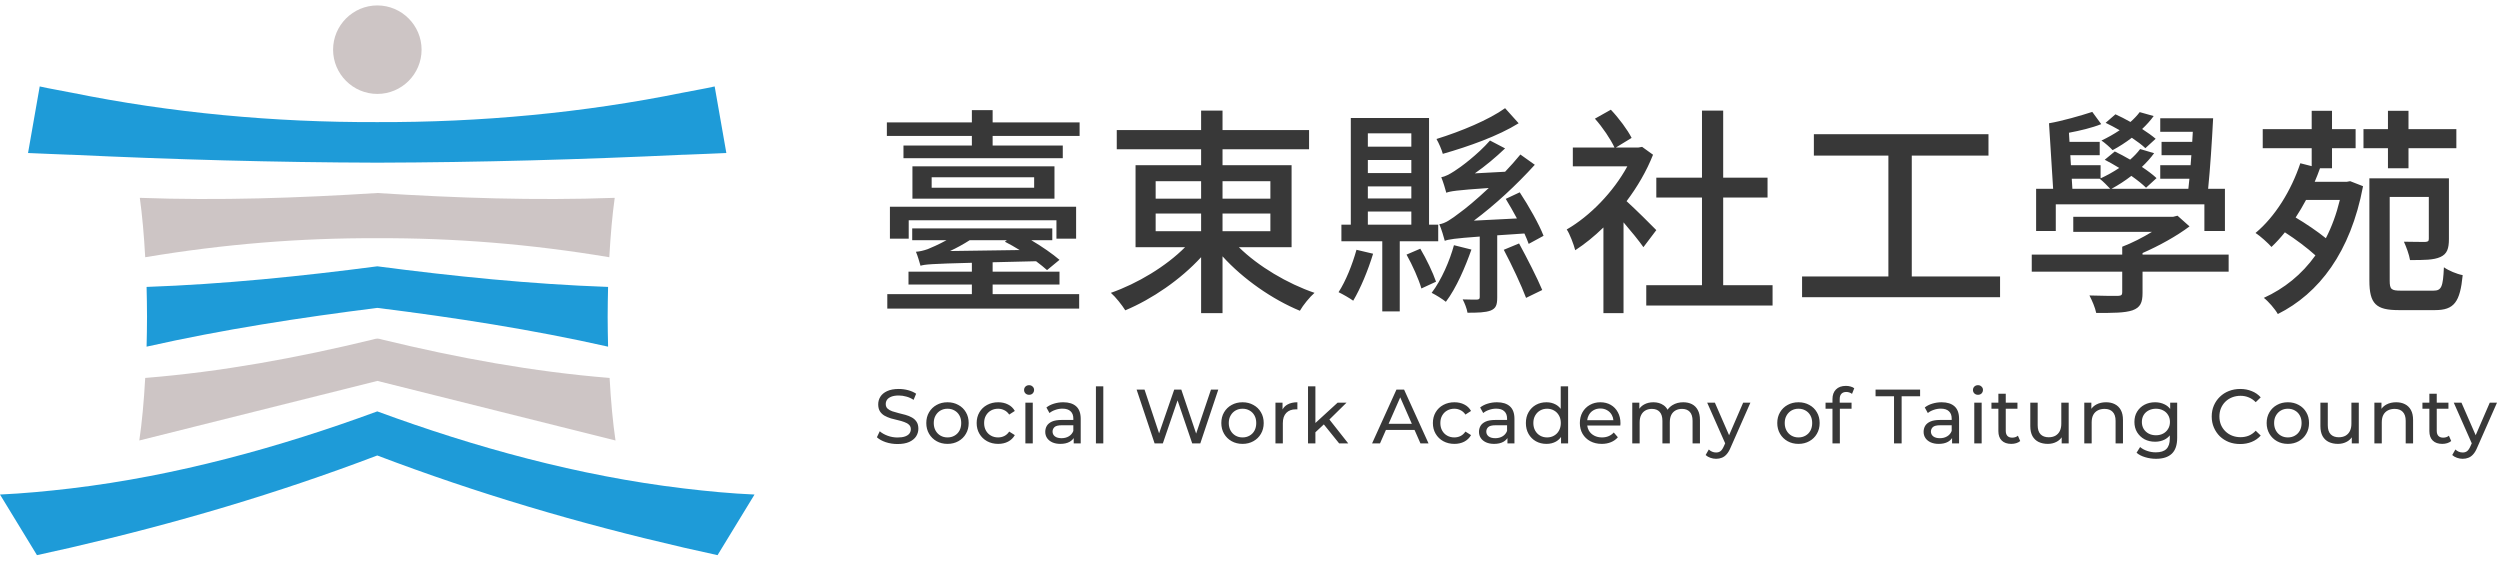
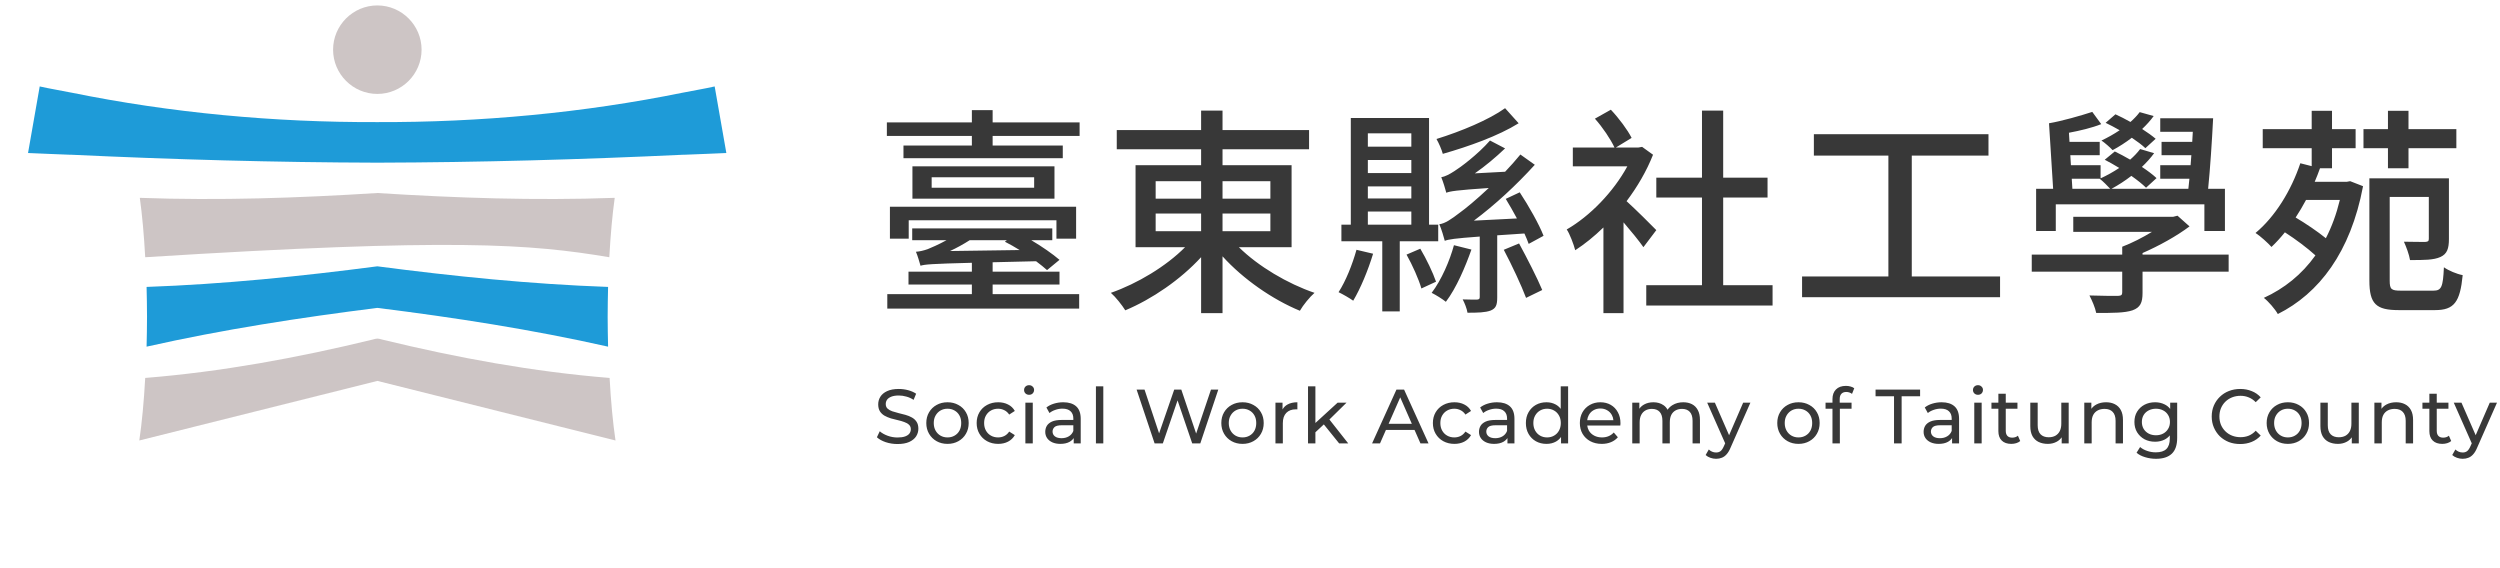
<svg xmlns="http://www.w3.org/2000/svg" width="286" height="65" viewBox="0 0 286 65" fill="none">
  <path d="M43.167 43.574L70.414 50.392C70.117 48.388 69.887 45.94 69.738 43.236C61.008 42.535 52.285 40.927 43.769 38.858C43.488 38.784 43.332 38.734 43.175 38.734C43.019 38.734 42.862 38.784 42.581 38.858C34.065 40.927 25.334 42.535 16.612 43.236C16.464 45.94 16.233 48.388 15.936 50.392L43.183 43.574H43.167Z" fill="#CDC5C5" />
  <path d="M8.178 17.703C19.762 18.247 31.46 18.577 43.159 18.61C54.857 18.577 66.556 18.247 78.139 17.703C78.189 17.703 78.23 17.703 78.279 17.703C79.879 17.629 81.503 17.588 83.094 17.505L81.758 9.888C80.612 10.152 79.434 10.333 78.271 10.572C78.222 10.58 78.18 10.588 78.131 10.597C66.737 12.913 54.94 14.01 43.151 13.969C31.353 14.01 19.564 12.913 8.17 10.597C8.121 10.588 8.079 10.58 8.03 10.572C6.876 10.333 5.697 10.152 4.543 9.888L3.207 17.505C4.806 17.588 6.422 17.629 8.022 17.703C8.071 17.703 8.112 17.703 8.162 17.703H8.178Z" fill="#1E9BD8" />
  <path d="M43.167 30.466C34.412 31.612 25.607 32.51 16.769 32.824C16.794 33.945 16.819 35.074 16.819 36.245C16.819 37.416 16.794 38.545 16.769 39.658C25.524 37.688 34.329 36.336 43.167 35.223C52.013 36.328 60.81 37.688 69.565 39.658C69.541 38.545 69.516 37.416 69.516 36.245C69.516 35.074 69.541 33.937 69.565 32.824C60.727 32.51 51.923 31.612 43.167 30.466Z" fill="#1E9BD8" />
-   <path d="M70.324 22.633C61.239 22.963 52.194 22.65 43.159 22.081C34.123 22.65 25.079 22.963 15.994 22.633C16.266 24.579 16.472 26.879 16.612 29.427C25.681 27.91 34.42 27.217 43.159 27.25C51.898 27.217 60.637 27.91 69.705 29.427C69.846 26.879 70.052 24.579 70.324 22.633Z" fill="#CDC5C5" />
-   <path d="M78.279 55.883C78.23 55.883 78.189 55.875 78.139 55.866C66.201 54.44 54.363 51.184 43.159 47.062C31.955 51.184 20.116 54.44 8.178 55.866C8.129 55.866 8.088 55.875 8.038 55.883C5.359 56.196 2.688 56.452 0 56.575L4.229 63.509C5.499 63.22 6.769 62.948 8.038 62.66C8.088 62.651 8.129 62.643 8.178 62.627C20.091 59.881 31.683 56.468 43.159 52.107C54.635 56.468 66.226 59.881 78.139 62.627C78.189 62.635 78.23 62.643 78.279 62.66C79.541 62.948 80.819 63.228 82.088 63.509L86.318 56.575C83.638 56.46 80.959 56.204 78.279 55.883Z" fill="#1E9BD8" />
+   <path d="M70.324 22.633C61.239 22.963 52.194 22.65 43.159 22.081C34.123 22.65 25.079 22.963 15.994 22.633C16.266 24.579 16.472 26.879 16.612 29.427C51.898 27.217 60.637 27.91 69.705 29.427C69.846 26.879 70.052 24.579 70.324 22.633Z" fill="#CDC5C5" />
  <path d="M43.167 10.745C45.962 10.745 48.229 8.47 48.229 5.683C48.229 2.897 45.953 0.621 43.167 0.621C40.38 0.621 38.105 2.897 38.105 5.683C38.105 8.47 40.38 10.745 43.167 10.745Z" fill="#CDC5C5" />
  <path fill-rule="evenodd" clip-rule="evenodd" d="M173.732 14.101L172.182 12.376C170.332 13.701 167.157 15.026 164.332 15.901C164.607 16.376 164.932 17.126 165.057 17.601C168.032 16.751 171.407 15.551 173.732 14.101ZM173.857 22.001L172.257 22.751C172.677 23.435 173.125 24.216 173.537 24.991L168.612 25.241C171.021 23.44 173.426 21.224 175.582 18.851L173.932 17.676C173.384 18.347 172.79 19.011 172.186 19.647L168.721 19.832C169.91 19.003 171.091 18.02 172.182 16.976L170.457 16.076C169.032 17.701 167.032 19.176 166.382 19.576C165.807 19.951 165.307 20.201 164.882 20.276C165.082 20.751 165.357 21.651 165.457 22.051C165.889 21.878 166.583 21.761 170.315 21.507C168.882 22.857 167.606 23.904 167.007 24.326C166.032 25.076 165.307 25.576 164.657 25.651C164.907 26.201 165.182 27.176 165.282 27.551C165.728 27.379 166.352 27.278 169.282 27.062V33.976C169.282 34.201 169.207 34.251 168.957 34.276C168.757 34.276 168.032 34.276 167.332 34.251C167.557 34.676 167.807 35.301 167.882 35.776C169.082 35.776 169.932 35.751 170.532 35.526C171.132 35.276 171.282 34.901 171.282 34.026V26.92C172.17 26.859 173.198 26.79 174.392 26.712C174.591 27.147 174.759 27.552 174.882 27.901L176.582 26.976C176.082 25.676 174.882 23.551 173.857 22.001ZM173.782 27.851L172.032 28.576C172.957 30.326 174.057 32.676 174.582 34.076L176.432 33.176C175.882 31.851 174.707 29.551 173.782 27.851ZM168.332 28.551L166.332 28.051C165.857 29.801 164.907 32.026 163.782 33.501C164.282 33.751 165.007 34.201 165.407 34.526C166.607 32.951 167.632 30.526 168.332 28.551ZM162.482 28.451L160.907 29.126C161.582 30.326 162.307 31.951 162.607 33.001L164.282 32.226C163.932 31.201 163.182 29.626 162.482 28.451ZM157.082 29.026L155.182 28.576C154.707 30.276 153.957 32.151 153.132 33.426C153.607 33.651 154.432 34.126 154.807 34.401C155.632 33.026 156.507 30.926 157.082 29.026ZM163.482 13.501H154.532V25.701H153.457V27.601H158.132V35.626H160.132V27.601H164.532V25.701H163.482V13.501ZM161.457 24.201V25.701H156.482V24.201H161.457ZM161.457 22.701V21.326H156.482V22.701H161.457ZM156.482 19.801H161.457V18.301H156.482V19.801ZM156.482 16.776H161.457V15.251H156.482V16.776ZM101.457 14.001H111.182V12.601H113.557V14.001H123.507V15.551H113.557V16.651H121.582V18.101H103.357V16.651H111.182V15.551H101.457V14.001ZM101.507 33.651H111.182V32.551H103.932V31.076H111.182V30.062C106.556 30.182 105.824 30.241 105.307 30.401L105.293 30.353C105.187 29.982 104.973 29.232 104.782 28.801C105.182 28.776 105.632 28.676 106.132 28.501C106.49 28.354 107.368 27.985 108.289 27.476H104.357V26.126H120.382V27.476H117.973C119.219 28.212 120.442 29.066 121.207 29.726L119.782 30.901C119.445 30.596 119.014 30.247 118.527 29.885C116.589 29.93 114.949 29.969 113.557 30.003V31.076H121.207V32.551H113.557V33.651H123.457V35.301H101.507V33.651ZM108.678 28.718C109.428 28.371 110.191 27.954 110.939 27.476H115.19L114.957 27.651C115.498 27.922 116.074 28.25 116.644 28.604L108.678 28.718ZM101.807 23.651H123.107V27.301H120.857V25.201H103.957V27.301H101.807V23.651ZM106.582 20.276V21.476H118.307V20.276H106.582ZM104.382 19.026H120.632V22.726H104.382V19.026ZM127.757 14.876H137.407V12.651H139.857V14.876H149.757V17.076H139.857V18.901H147.757V28.276H141.724C143.947 30.468 147.297 32.452 150.382 33.501C149.832 33.976 149.082 34.901 148.707 35.551C145.582 34.263 142.225 31.941 139.857 29.323V35.826H137.407V29.421C135.058 31.984 131.8 34.215 128.732 35.501C128.357 34.901 127.632 33.976 127.082 33.501C130.128 32.437 133.4 30.468 135.576 28.276H129.907V18.901H137.407V17.076H127.757V14.876ZM132.207 20.726H137.407V22.726H132.207V20.726ZM139.857 20.726V22.726H145.332V20.726H139.857ZM132.207 24.426H137.407V26.451H132.207V24.426ZM139.857 24.426V26.451H145.332V24.426H139.857ZM179.932 16.876H184.698C184.257 15.927 183.333 14.55 182.457 13.576L184.282 12.551C185.207 13.526 186.207 14.876 186.657 15.776L184.855 16.876H186.957H187.432L187.857 16.801L189.107 17.701C188.371 19.566 187.314 21.375 186.08 23.014C187.095 23.933 188.973 25.796 189.482 26.326L188.007 28.276C187.521 27.578 186.593 26.437 185.732 25.436V35.826H183.432V26.022C182.381 27.044 181.285 27.928 180.207 28.626C180.032 27.951 179.557 26.701 179.232 26.251C181.895 24.72 184.576 21.957 186.168 19.026H179.932V16.876ZM188.332 32.626H194.707V22.601H189.482V20.326H194.707V12.651H197.132V20.326H202.207V22.601H197.132V32.626H202.782V34.951H188.332V32.626ZM227.482 15.351H207.507V17.801H216.032V31.626H206.157V34.001H228.807V31.626H218.707V17.801H227.482V15.351ZM232.432 29.126H242.782V28.226C243.894 27.802 245.127 27.171 246.183 26.526H237.182V24.801H248.057H248.607L249.107 24.676L250.482 25.901C249 27.012 247.027 28.107 245.107 28.947V29.126H254.957V31.076H245.107V33.501C245.107 34.626 244.857 35.176 243.957 35.501C243.057 35.801 241.757 35.801 239.807 35.801C239.682 35.176 239.332 34.376 239.032 33.801C240.432 33.851 241.882 33.851 242.282 33.851C242.682 33.826 242.782 33.751 242.782 33.426V31.076H232.432V29.126ZM232.932 21.601H234.878L234.407 14.101C235.882 13.851 238.057 13.226 239.357 12.801L240.382 14.201C239.316 14.627 237.935 14.953 236.687 15.186L236.75 16.226H240.207V17.751H236.844L236.914 18.901H240.307V20.405C241.029 20.073 241.761 19.668 242.441 19.213C241.883 18.872 241.315 18.55 240.782 18.276L241.932 17.326C242.486 17.595 243.091 17.917 243.689 18.263C244.133 17.876 244.523 17.468 244.832 17.051L246.432 17.526C246.038 18.068 245.56 18.596 245.033 19.095C245.7 19.537 246.292 19.981 246.707 20.376L245.507 21.476C245.1 21.069 244.506 20.597 243.828 20.121C243.087 20.692 242.305 21.196 241.551 21.601H250.348C250.39 21.237 250.43 20.852 250.469 20.451H247.132V18.901H250.604C250.635 18.523 250.664 18.138 250.691 17.751H247.282V16.226H250.791C250.814 15.838 250.836 15.453 250.857 15.076H247.132V13.526H250.932H251.857H253.182C253.051 16.105 252.843 19.314 252.609 21.601H254.532V26.426H252.182V23.376H235.182V26.426H232.932V21.601ZM241.411 21.601H237.08L237.009 20.451H240.207C240.562 20.712 241.119 21.286 241.411 21.601ZM244.782 12.826L246.382 13.276C246.012 13.786 245.561 14.285 245.061 14.757C245.668 15.148 246.209 15.536 246.607 15.876L245.432 16.951C245.05 16.59 244.503 16.176 243.88 15.759C243.163 16.308 242.407 16.792 241.682 17.176C241.407 16.876 240.782 16.326 240.407 16.076C241.116 15.742 241.829 15.343 242.489 14.899C241.947 14.588 241.397 14.297 240.882 14.051L242.007 13.076C242.553 13.323 243.143 13.626 243.724 13.953C244.133 13.591 244.493 13.213 244.782 12.826ZM277.857 20.401H273.382H272.132H271.057V32.101C271.057 34.776 271.832 35.476 274.407 35.476H278.582C280.757 35.476 281.432 34.551 281.732 31.476C281.057 31.351 280.107 30.951 279.582 30.576C279.482 32.826 279.307 33.251 278.382 33.251H274.682C273.557 33.251 273.382 33.101 273.382 32.101V22.526H277.857V27.301C277.857 27.576 277.782 27.651 277.457 27.676C277.132 27.676 276.132 27.676 275.007 27.651C275.282 28.251 275.607 29.126 275.707 29.751C277.307 29.751 278.407 29.751 279.182 29.401C279.957 29.051 280.157 28.426 280.157 27.326V20.401H279.007H277.857ZM263.808 22.876C263.437 23.573 263.04 24.245 262.621 24.882C263.796 25.581 265.13 26.481 266.078 27.253C266.747 25.956 267.286 24.499 267.678 22.876H263.808ZM268.007 20.801H268.457L268.857 20.726L270.332 21.301C268.907 28.876 265.282 33.576 260.582 35.926C260.282 35.376 259.482 34.451 258.982 34.076C261.309 33.014 263.323 31.41 264.885 29.216C263.983 28.387 262.628 27.375 261.391 26.577C260.896 27.193 260.382 27.755 259.857 28.251C259.482 27.826 258.582 27.001 258.032 26.651C260.257 24.801 262.107 21.826 263.157 18.676L264.457 19.008V16.951H258.857V14.776H264.457V12.676H266.782V14.776H269.482V16.951H266.782V19.251H265.407C265.222 19.773 265.019 20.29 264.801 20.801H268.007ZM275.532 12.676H273.182V14.776H270.382V16.951H273.182V19.251H275.532V16.951H281.007V14.776H275.532V12.676ZM117.304 46.063V50.727H118.149V46.063H117.304ZM117.313 45.007C117.425 45.113 117.563 45.165 117.727 45.165C117.897 45.165 118.035 45.113 118.14 45.007C118.246 44.896 118.299 44.761 118.299 44.602C118.299 44.45 118.243 44.324 118.132 44.224C118.026 44.118 117.891 44.065 117.727 44.065C117.563 44.065 117.425 44.118 117.313 44.224C117.208 44.329 117.155 44.461 117.155 44.62C117.155 44.772 117.208 44.901 117.313 45.007ZM101.33 50.586C101.758 50.727 102.207 50.797 102.676 50.797C103.216 50.797 103.662 50.718 104.014 50.56C104.371 50.396 104.635 50.181 104.806 49.917C104.976 49.648 105.061 49.357 105.061 49.046C105.061 48.724 104.993 48.46 104.858 48.254C104.723 48.049 104.545 47.885 104.322 47.761C104.105 47.638 103.861 47.538 103.591 47.462C103.327 47.386 103.063 47.319 102.799 47.26C102.535 47.195 102.292 47.125 102.069 47.049C101.852 46.972 101.673 46.87 101.532 46.741C101.397 46.612 101.33 46.438 101.33 46.221C101.33 46.04 101.379 45.875 101.479 45.729C101.585 45.582 101.749 45.465 101.972 45.377C102.195 45.289 102.479 45.245 102.826 45.245C103.101 45.245 103.386 45.286 103.679 45.368C103.973 45.444 104.251 45.57 104.515 45.746L104.806 45.042C104.547 44.866 104.242 44.731 103.89 44.637C103.538 44.544 103.183 44.497 102.826 44.497C102.286 44.497 101.84 44.579 101.488 44.743C101.142 44.901 100.884 45.116 100.714 45.385C100.549 45.649 100.467 45.94 100.467 46.257C100.467 46.585 100.535 46.855 100.67 47.066C100.805 47.272 100.981 47.436 101.198 47.559C101.421 47.682 101.664 47.785 101.928 47.867C102.198 47.943 102.465 48.011 102.729 48.069C102.993 48.128 103.233 48.199 103.45 48.281C103.673 48.357 103.852 48.46 103.987 48.589C104.128 48.718 104.198 48.888 104.198 49.099C104.198 49.281 104.146 49.445 104.04 49.592C103.934 49.733 103.77 49.844 103.547 49.926C103.324 50.008 103.034 50.049 102.676 50.049C102.283 50.049 101.905 49.982 101.541 49.847C101.177 49.712 100.878 49.542 100.643 49.337L100.318 50.023C100.564 50.252 100.901 50.44 101.33 50.586ZM107.147 50.472C107.511 50.677 107.928 50.78 108.397 50.78C108.86 50.78 109.274 50.677 109.638 50.472C110.007 50.267 110.295 49.985 110.5 49.627C110.711 49.269 110.817 48.858 110.817 48.395C110.817 47.926 110.711 47.515 110.5 47.163C110.295 46.805 110.007 46.526 109.638 46.327C109.274 46.122 108.86 46.019 108.397 46.019C107.928 46.019 107.511 46.122 107.147 46.327C106.784 46.526 106.496 46.805 106.285 47.163C106.074 47.521 105.968 47.932 105.968 48.395C105.968 48.853 106.074 49.263 106.285 49.627C106.496 49.985 106.784 50.267 107.147 50.472ZM109.198 49.838C108.963 49.973 108.696 50.041 108.397 50.041C108.098 50.041 107.831 49.973 107.596 49.838C107.361 49.703 107.174 49.513 107.033 49.266C106.892 49.014 106.822 48.724 106.822 48.395C106.822 48.061 106.892 47.773 107.033 47.533C107.174 47.286 107.361 47.096 107.596 46.961C107.831 46.826 108.098 46.758 108.397 46.758C108.696 46.758 108.963 46.826 109.198 46.961C109.438 47.096 109.626 47.286 109.761 47.533C109.896 47.773 109.963 48.061 109.963 48.395C109.963 48.724 109.896 49.014 109.761 49.266C109.626 49.513 109.438 49.703 109.198 49.838ZM114.194 50.78C113.719 50.78 113.293 50.677 112.918 50.472C112.548 50.267 112.258 49.985 112.047 49.627C111.836 49.269 111.73 48.858 111.73 48.395C111.73 47.932 111.836 47.521 112.047 47.163C112.258 46.805 112.548 46.526 112.918 46.327C113.293 46.122 113.719 46.019 114.194 46.019C114.616 46.019 114.992 46.104 115.32 46.274C115.655 46.438 115.913 46.685 116.095 47.013L115.452 47.427C115.3 47.198 115.112 47.031 114.889 46.925C114.672 46.814 114.437 46.758 114.185 46.758C113.88 46.758 113.607 46.826 113.367 46.961C113.126 47.096 112.936 47.286 112.795 47.533C112.654 47.773 112.584 48.061 112.584 48.395C112.584 48.729 112.654 49.02 112.795 49.266C112.936 49.513 113.126 49.703 113.367 49.838C113.607 49.973 113.88 50.041 114.185 50.041C114.437 50.041 114.672 49.988 114.889 49.882C115.112 49.771 115.3 49.601 115.452 49.372L116.095 49.777C115.913 50.099 115.655 50.349 115.32 50.525C114.992 50.695 114.616 50.78 114.194 50.78ZM122.833 50.727V50.115C122.72 50.285 122.564 50.427 122.367 50.542C122.085 50.701 121.73 50.78 121.302 50.78C120.956 50.78 120.651 50.721 120.387 50.604C120.129 50.486 119.929 50.325 119.789 50.12C119.648 49.909 119.577 49.671 119.577 49.407C119.577 49.155 119.636 48.926 119.753 48.721C119.877 48.515 120.073 48.351 120.343 48.228C120.619 48.105 120.988 48.043 121.452 48.043H122.789V47.876C122.789 47.518 122.684 47.242 122.473 47.049C122.267 46.849 121.956 46.749 121.54 46.749C121.264 46.749 120.994 46.796 120.73 46.89C120.466 46.978 120.243 47.099 120.061 47.251L119.709 46.617C119.95 46.424 120.237 46.277 120.572 46.177C120.912 46.072 121.267 46.019 121.637 46.019C122.276 46.019 122.769 46.175 123.115 46.485C123.461 46.796 123.634 47.272 123.634 47.911V50.727H122.833ZM122.789 48.65V49.301C122.684 49.571 122.511 49.777 122.27 49.917C122.036 50.058 121.76 50.129 121.443 50.129C121.12 50.129 120.868 50.061 120.686 49.926C120.504 49.785 120.413 49.601 120.413 49.372C120.413 49.172 120.487 49.002 120.633 48.861C120.78 48.721 121.065 48.65 121.487 48.65H122.789ZM125.374 44.197V50.727H126.218V44.197H125.374ZM132.087 50.727L130.027 44.567H130.934L132.601 49.577L134.331 44.567H135.14L136.839 49.6L138.537 44.567H139.373L137.314 50.727H136.39L134.713 45.804L133.028 50.727H132.087ZM140.898 50.472C141.262 50.677 141.678 50.78 142.148 50.78C142.611 50.78 143.025 50.677 143.388 50.472C143.758 50.267 144.045 49.985 144.251 49.627C144.462 49.269 144.568 48.858 144.568 48.395C144.568 47.926 144.462 47.515 144.251 47.163C144.045 46.805 143.758 46.526 143.388 46.327C143.025 46.122 142.611 46.019 142.148 46.019C141.678 46.019 141.262 46.122 140.898 46.327C140.534 46.526 140.247 46.805 140.036 47.163C139.824 47.521 139.719 47.932 139.719 48.395C139.719 48.853 139.824 49.263 140.036 49.627C140.247 49.985 140.534 50.267 140.898 50.472ZM142.948 49.838C142.714 49.973 142.447 50.041 142.148 50.041C141.848 50.041 141.581 49.973 141.347 49.838C141.112 49.703 140.924 49.513 140.784 49.266C140.643 49.014 140.572 48.724 140.572 48.395C140.572 48.061 140.643 47.773 140.784 47.533C140.924 47.286 141.112 47.096 141.347 46.961C141.581 46.826 141.848 46.758 142.148 46.758C142.447 46.758 142.714 46.826 142.948 46.961C143.189 47.096 143.377 47.286 143.512 47.533C143.647 47.773 143.714 48.061 143.714 48.395C143.714 48.724 143.647 49.014 143.512 49.266C143.377 49.513 143.189 49.703 142.948 49.838ZM145.912 50.727V46.063H146.722V46.845C146.853 46.604 147.044 46.413 147.294 46.274C147.599 46.104 147.974 46.019 148.42 46.019V46.837C148.385 46.832 148.35 46.829 148.314 46.829H148.226C147.775 46.829 147.417 46.964 147.153 47.233C146.889 47.503 146.757 47.893 146.757 48.404V50.727H145.912ZM150.482 49.453V50.727H149.637V44.197H150.482V48.389L153.025 46.063H154.046L152.084 47.992L154.24 50.727H153.201L151.447 48.551L150.482 49.453ZM156.965 50.727L159.755 44.567H160.626L163.425 50.727H162.501L161.824 49.187H158.549L157.872 50.727H156.965ZM160.186 45.46L161.515 48.483H158.858L160.186 45.46ZM165.11 50.472C165.486 50.677 165.911 50.78 166.386 50.78C166.809 50.78 167.184 50.695 167.513 50.525C167.847 50.349 168.105 50.099 168.287 49.777L167.645 49.372C167.492 49.601 167.304 49.771 167.081 49.882C166.864 49.988 166.63 50.041 166.377 50.041C166.072 50.041 165.8 49.973 165.559 49.838C165.319 49.703 165.128 49.513 164.987 49.266C164.846 49.02 164.776 48.729 164.776 48.395C164.776 48.061 164.846 47.773 164.987 47.533C165.128 47.286 165.319 47.096 165.559 46.961C165.8 46.826 166.072 46.758 166.377 46.758C166.63 46.758 166.864 46.814 167.081 46.925C167.304 47.031 167.492 47.198 167.645 47.427L168.287 47.013C168.105 46.685 167.847 46.438 167.513 46.274C167.184 46.104 166.809 46.019 166.386 46.019C165.911 46.019 165.486 46.122 165.11 46.327C164.741 46.526 164.45 46.805 164.239 47.163C164.028 47.521 163.922 47.932 163.922 48.395C163.922 48.858 164.028 49.269 164.239 49.627C164.45 49.985 164.741 50.267 165.11 50.472ZM172.452 50.727V50.115C172.338 50.285 172.183 50.427 171.986 50.542C171.704 50.701 171.349 50.78 170.921 50.78C170.575 50.78 170.27 50.721 170.006 50.604C169.747 50.486 169.548 50.325 169.407 50.12C169.266 49.909 169.196 49.671 169.196 49.407C169.196 49.155 169.255 48.926 169.372 48.721C169.495 48.515 169.692 48.351 169.962 48.228C170.237 48.105 170.607 48.043 171.07 48.043H172.408V47.876C172.408 47.518 172.302 47.242 172.091 47.049C171.886 46.849 171.575 46.749 171.158 46.749C170.883 46.749 170.613 46.796 170.349 46.89C170.085 46.978 169.862 47.099 169.68 47.251L169.328 46.617C169.569 46.424 169.856 46.277 170.19 46.177C170.531 46.072 170.886 46.019 171.255 46.019C171.895 46.019 172.387 46.175 172.734 46.485C173.08 46.796 173.253 47.272 173.253 47.911V50.727H172.452ZM172.408 48.65V49.301C172.302 49.571 172.129 49.777 171.889 49.917C171.654 50.058 171.378 50.129 171.062 50.129C170.739 50.129 170.487 50.061 170.305 49.926C170.123 49.785 170.032 49.601 170.032 49.372C170.032 49.172 170.105 49.002 170.252 48.861C170.399 48.721 170.683 48.65 171.106 48.65H172.408ZM175.705 50.481C176.063 50.68 176.468 50.78 176.919 50.78C177.324 50.78 177.685 50.692 178.002 50.516C178.231 50.385 178.424 50.209 178.583 49.989V50.727H179.392V44.197H178.547V46.773C178.39 46.568 178.203 46.404 177.984 46.283C177.667 46.107 177.312 46.019 176.919 46.019C176.468 46.019 176.063 46.119 175.705 46.318C175.353 46.518 175.074 46.796 174.869 47.154C174.664 47.506 174.561 47.92 174.561 48.395C174.561 48.87 174.664 49.287 174.869 49.645C175.074 50.002 175.353 50.281 175.705 50.481ZM177.782 49.838C177.547 49.973 177.283 50.041 176.99 50.041C176.691 50.041 176.424 49.973 176.189 49.838C175.954 49.703 175.767 49.513 175.626 49.266C175.485 49.014 175.415 48.724 175.415 48.395C175.415 48.061 175.485 47.773 175.626 47.533C175.767 47.286 175.954 47.096 176.189 46.961C176.424 46.826 176.691 46.758 176.99 46.758C177.283 46.758 177.547 46.826 177.782 46.961C178.022 47.096 178.21 47.286 178.345 47.533C178.486 47.773 178.556 48.061 178.556 48.395C178.556 48.724 178.486 49.014 178.345 49.266C178.21 49.513 178.022 49.703 177.782 49.838ZM183.243 50.78C182.745 50.78 182.305 50.677 181.923 50.472C181.548 50.267 181.255 49.985 181.043 49.627C180.838 49.269 180.735 48.858 180.735 48.395C180.735 47.932 180.835 47.521 181.035 47.163C181.24 46.805 181.519 46.526 181.871 46.327C182.228 46.122 182.63 46.019 183.076 46.019C183.528 46.019 183.927 46.119 184.273 46.318C184.619 46.518 184.889 46.799 185.083 47.163C185.282 47.521 185.382 47.94 185.382 48.421C185.382 48.457 185.379 48.498 185.373 48.545C185.373 48.592 185.37 48.636 185.364 48.677H181.577C181.604 48.894 181.67 49.093 181.774 49.275C181.92 49.516 182.123 49.703 182.381 49.838C182.639 49.973 182.935 50.041 183.27 50.041C183.546 50.041 183.795 49.994 184.018 49.9C184.247 49.806 184.446 49.665 184.616 49.477L185.083 50.023C184.871 50.269 184.607 50.457 184.291 50.586C183.98 50.715 183.631 50.78 183.243 50.78ZM181.756 47.489C181.66 47.663 181.6 47.856 181.575 48.069H184.573C184.553 47.854 184.494 47.658 184.396 47.48C184.267 47.245 184.088 47.063 183.859 46.934C183.636 46.799 183.375 46.732 183.076 46.732C182.783 46.732 182.522 46.799 182.293 46.934C182.064 47.063 181.885 47.248 181.756 47.489ZM193.56 46.239C193.272 46.092 192.941 46.019 192.565 46.019C192.096 46.019 191.685 46.128 191.333 46.345C191.098 46.49 190.909 46.667 190.768 46.875C190.654 46.659 190.5 46.485 190.304 46.353C189.981 46.13 189.597 46.019 189.151 46.019C188.746 46.019 188.391 46.104 188.086 46.274C187.861 46.4 187.679 46.562 187.54 46.761V46.063H186.731V50.727H187.576V48.325C187.576 47.984 187.634 47.7 187.752 47.471C187.869 47.242 188.033 47.069 188.244 46.952C188.456 46.834 188.699 46.776 188.975 46.776C189.362 46.776 189.658 46.89 189.864 47.119C190.075 47.348 190.18 47.688 190.18 48.14V50.727H191.025V48.325C191.025 47.984 191.081 47.7 191.192 47.471C191.31 47.242 191.474 47.069 191.685 46.952C191.896 46.834 192.143 46.776 192.424 46.776C192.806 46.776 193.102 46.89 193.313 47.119C193.524 47.348 193.63 47.688 193.63 48.14V50.727H194.475V48.043C194.475 47.585 194.393 47.207 194.228 46.908C194.07 46.609 193.847 46.386 193.56 46.239ZM196.322 52.487C196.099 52.487 195.882 52.449 195.671 52.373C195.459 52.302 195.278 52.197 195.125 52.056L195.486 51.422C195.603 51.534 195.732 51.619 195.873 51.677C196.014 51.736 196.163 51.765 196.322 51.765C196.527 51.765 196.697 51.713 196.832 51.607C196.967 51.501 197.093 51.314 197.211 51.044L197.359 50.715L195.301 46.063H196.181L197.808 49.79L199.419 46.063H200.247L197.985 51.193C197.85 51.522 197.698 51.78 197.527 51.968C197.363 52.156 197.181 52.288 196.982 52.364C196.782 52.446 196.562 52.487 196.322 52.487ZM204.498 50.472C204.862 50.677 205.279 50.78 205.748 50.78C206.211 50.78 206.625 50.677 206.989 50.472C207.358 50.267 207.646 49.985 207.851 49.627C208.062 49.269 208.168 48.858 208.168 48.395C208.168 47.926 208.062 47.515 207.851 47.163C207.646 46.805 207.358 46.526 206.989 46.327C206.625 46.122 206.211 46.019 205.748 46.019C205.279 46.019 204.862 46.122 204.498 46.327C204.135 46.526 203.847 46.805 203.636 47.163C203.425 47.521 203.319 47.932 203.319 48.395C203.319 48.853 203.425 49.263 203.636 49.627C203.847 49.985 204.135 50.267 204.498 50.472ZM206.549 49.838C206.314 49.973 206.047 50.041 205.748 50.041C205.449 50.041 205.182 49.973 204.947 49.838C204.712 49.703 204.525 49.513 204.384 49.266C204.243 49.014 204.173 48.724 204.173 48.395C204.173 48.061 204.243 47.773 204.384 47.533C204.525 47.286 204.712 47.096 204.947 46.961C205.182 46.826 205.449 46.758 205.748 46.758C206.047 46.758 206.314 46.826 206.549 46.961C206.789 47.096 206.977 47.286 207.112 47.533C207.247 47.773 207.314 48.061 207.314 48.395C207.314 48.724 207.247 49.014 207.112 49.266C206.977 49.513 206.789 49.703 206.549 49.838ZM209.635 50.727V46.758H208.843V46.063H209.635V45.649C209.635 45.192 209.767 44.828 210.031 44.558C210.301 44.282 210.683 44.145 211.175 44.145C211.357 44.145 211.53 44.168 211.695 44.215C211.865 44.256 212.008 44.324 212.126 44.417L211.871 45.06C211.783 44.989 211.683 44.937 211.571 44.901C211.46 44.86 211.343 44.84 211.219 44.84C210.973 44.84 210.785 44.91 210.656 45.051C210.527 45.186 210.463 45.388 210.463 45.658V46.063H211.818V46.758H210.48V50.727H209.635ZM216.676 45.333V50.727H217.547V45.333H219.659V44.567H214.564V45.333H216.676ZM223.317 50.727V50.115C223.203 50.285 223.047 50.427 222.85 50.542C222.569 50.701 222.214 50.78 221.785 50.78C221.439 50.78 221.134 50.721 220.87 50.604C220.612 50.486 220.413 50.325 220.272 50.12C220.131 49.909 220.061 49.671 220.061 49.407C220.061 49.155 220.119 48.926 220.237 48.721C220.36 48.515 220.556 48.351 220.826 48.228C221.102 48.105 221.472 48.043 221.935 48.043H223.273V47.876C223.273 47.518 223.167 47.242 222.956 47.049C222.751 46.849 222.44 46.749 222.023 46.749C221.747 46.749 221.477 46.796 221.213 46.89C220.949 46.978 220.727 47.099 220.545 47.251L220.193 46.617C220.433 46.424 220.721 46.277 221.055 46.177C221.395 46.072 221.75 46.019 222.12 46.019C222.759 46.019 223.252 46.175 223.598 46.485C223.944 46.796 224.117 47.272 224.117 47.911V50.727H223.317ZM223.273 48.65V49.301C223.167 49.571 222.994 49.777 222.753 49.917C222.519 50.058 222.243 50.129 221.926 50.129C221.604 50.129 221.351 50.061 221.169 49.926C220.988 49.785 220.897 49.601 220.897 49.372C220.897 49.172 220.97 49.002 221.117 48.861C221.263 48.721 221.548 48.65 221.97 48.65H223.273ZM225.857 46.063V50.727H226.702V46.063H225.857ZM225.866 45.007C225.977 45.113 226.115 45.165 226.279 45.165C226.449 45.165 226.587 45.113 226.693 45.007C226.798 44.896 226.851 44.761 226.851 44.602C226.851 44.45 226.796 44.324 226.684 44.224C226.578 44.118 226.444 44.065 226.279 44.065C226.115 44.065 225.977 44.118 225.866 44.224C225.76 44.329 225.707 44.461 225.707 44.62C225.707 44.772 225.76 44.901 225.866 45.007ZM230.092 50.78C229.623 50.78 229.259 50.654 229.001 50.401C228.743 50.149 228.614 49.788 228.614 49.319V46.758H227.822V46.063H228.614V45.042H229.459V46.063H230.796V46.758H229.459V49.284C229.459 49.536 229.52 49.73 229.643 49.865C229.773 50 229.954 50.067 230.189 50.067C230.453 50.067 230.673 49.994 230.849 49.847L231.113 50.454C230.984 50.566 230.829 50.648 230.647 50.701C230.471 50.753 230.286 50.78 230.092 50.78ZM233.217 50.56C233.522 50.706 233.874 50.78 234.273 50.78C234.654 50.78 234.997 50.695 235.302 50.525C235.529 50.398 235.714 50.232 235.857 50.028V50.727H236.658V46.063H235.813V48.474C235.813 48.803 235.754 49.084 235.637 49.319C235.519 49.548 235.352 49.724 235.135 49.847C234.918 49.964 234.663 50.023 234.37 50.023C233.971 50.023 233.66 49.909 233.437 49.68C233.22 49.451 233.111 49.108 233.111 48.65V46.063H232.266V48.747C232.266 49.205 232.349 49.586 232.513 49.891C232.683 50.19 232.918 50.413 233.217 50.56ZM240.932 46.019C241.314 46.019 241.648 46.092 241.935 46.239C242.229 46.386 242.458 46.609 242.622 46.908C242.786 47.207 242.868 47.585 242.868 48.043V50.727H242.023V48.14C242.023 47.688 241.912 47.348 241.689 47.119C241.472 46.89 241.164 46.776 240.765 46.776C240.466 46.776 240.205 46.834 239.982 46.952C239.759 47.069 239.586 47.242 239.463 47.471C239.345 47.7 239.287 47.984 239.287 48.325V50.727H238.442V46.063H239.251V46.768C239.396 46.566 239.587 46.401 239.823 46.274C240.14 46.104 240.51 46.019 240.932 46.019ZM245.4 52.302C245.805 52.425 246.221 52.487 246.649 52.487C247.441 52.487 248.043 52.293 248.453 51.906C248.864 51.519 249.069 50.915 249.069 50.093V46.063H248.269V46.781C248.097 46.558 247.885 46.386 247.635 46.265C247.306 46.101 246.943 46.019 246.544 46.019C246.092 46.019 245.687 46.113 245.329 46.301C244.977 46.488 244.696 46.752 244.485 47.093C244.279 47.427 244.177 47.82 244.177 48.272C244.177 48.718 244.279 49.111 244.485 49.451C244.696 49.791 244.977 50.058 245.329 50.252C245.687 50.44 246.092 50.533 246.544 50.533C246.943 50.533 247.306 50.451 247.635 50.287C247.864 50.168 248.061 50.009 248.225 49.81V50.181C248.225 50.709 248.095 51.102 247.837 51.361C247.579 51.619 247.174 51.748 246.623 51.748C246.277 51.748 245.945 51.692 245.629 51.581C245.312 51.475 245.045 51.328 244.828 51.141L244.423 51.792C244.675 52.015 245.001 52.185 245.4 52.302ZM247.468 49.601C247.227 49.73 246.951 49.794 246.641 49.794C246.33 49.794 246.051 49.73 245.805 49.601C245.564 49.472 245.373 49.293 245.233 49.064C245.098 48.835 245.03 48.571 245.03 48.272C245.03 47.973 245.098 47.709 245.233 47.48C245.373 47.251 245.564 47.075 245.805 46.952C246.051 46.823 246.33 46.758 246.641 46.758C246.951 46.758 247.227 46.823 247.468 46.952C247.708 47.075 247.896 47.251 248.031 47.48C248.172 47.709 248.242 47.973 248.242 48.272C248.242 48.571 248.172 48.835 248.031 49.064C247.896 49.293 247.708 49.472 247.468 49.601ZM256.276 50.797C255.807 50.797 255.373 50.721 254.974 50.569C254.581 50.41 254.238 50.19 253.944 49.909C253.657 49.621 253.431 49.287 253.267 48.905C253.103 48.524 253.02 48.105 253.02 47.647C253.02 47.189 253.103 46.77 253.267 46.389C253.431 46.007 253.66 45.676 253.953 45.394C254.247 45.107 254.59 44.887 254.983 44.734C255.382 44.576 255.816 44.497 256.285 44.497C256.76 44.497 257.197 44.579 257.596 44.743C258.001 44.901 258.344 45.139 258.626 45.456L258.054 46.01C257.819 45.764 257.555 45.582 257.262 45.465C256.969 45.341 256.655 45.28 256.32 45.28C255.974 45.28 255.652 45.339 255.352 45.456C255.059 45.573 254.804 45.737 254.587 45.949C254.37 46.16 254.2 46.412 254.076 46.705C253.959 46.993 253.9 47.307 253.9 47.647C253.9 47.987 253.959 48.304 254.076 48.597C254.2 48.885 254.37 49.134 254.587 49.345C254.804 49.557 255.059 49.721 255.352 49.838C255.652 49.956 255.974 50.014 256.32 50.014C256.655 50.014 256.969 49.956 257.262 49.838C257.555 49.715 257.819 49.527 258.054 49.275L258.626 49.829C258.344 50.146 258.001 50.387 257.596 50.551C257.197 50.715 256.757 50.797 256.276 50.797ZM260.485 50.472C260.848 50.677 261.265 50.78 261.734 50.78C262.198 50.78 262.611 50.677 262.975 50.472C263.345 50.267 263.632 49.985 263.837 49.627C264.049 49.269 264.154 48.858 264.154 48.395C264.154 47.926 264.049 47.515 263.837 47.163C263.632 46.805 263.345 46.526 262.975 46.327C262.611 46.122 262.198 46.019 261.734 46.019C261.265 46.019 260.848 46.122 260.485 46.327C260.121 46.526 259.833 46.805 259.622 47.163C259.411 47.521 259.305 47.932 259.305 48.395C259.305 48.853 259.411 49.263 259.622 49.627C259.833 49.985 260.121 50.267 260.485 50.472ZM262.535 49.838C262.3 49.973 262.033 50.041 261.734 50.041C261.435 50.041 261.168 49.973 260.933 49.838C260.699 49.703 260.511 49.513 260.37 49.266C260.229 49.014 260.159 48.724 260.159 48.395C260.159 48.061 260.229 47.773 260.37 47.533C260.511 47.286 260.699 47.096 260.933 46.961C261.168 46.826 261.435 46.758 261.734 46.758C262.033 46.758 262.3 46.826 262.535 46.961C262.775 47.096 262.963 47.286 263.098 47.533C263.233 47.773 263.301 48.061 263.301 48.395C263.301 48.724 263.233 49.014 263.098 49.266C262.963 49.513 262.775 49.703 262.535 49.838ZM267.461 50.78C267.062 50.78 266.71 50.706 266.405 50.56C266.106 50.413 265.871 50.19 265.701 49.891C265.537 49.586 265.454 49.205 265.454 48.747V46.063H266.299V48.65C266.299 49.108 266.408 49.451 266.625 49.68C266.848 49.909 267.159 50.023 267.558 50.023C267.851 50.023 268.106 49.964 268.323 49.847C268.54 49.724 268.708 49.548 268.825 49.319C268.942 49.084 269.001 48.803 269.001 48.474V46.063H269.846V50.727H269.045V50.028C268.902 50.232 268.717 50.398 268.49 50.525C268.185 50.695 267.842 50.78 267.461 50.78ZM275.124 46.239C274.836 46.092 274.502 46.019 274.12 46.019C273.698 46.019 273.328 46.104 273.012 46.274C272.775 46.401 272.584 46.566 272.44 46.768V46.063H271.63V50.727H272.475V48.325C272.475 47.984 272.533 47.7 272.651 47.471C272.774 47.242 272.947 47.069 273.17 46.952C273.393 46.834 273.654 46.776 273.953 46.776C274.352 46.776 274.66 46.89 274.877 47.119C275.1 47.348 275.212 47.688 275.212 48.14V50.727H276.056V48.043C276.056 47.585 275.974 47.207 275.81 46.908C275.646 46.609 275.417 46.386 275.124 46.239ZM279.397 50.78C278.928 50.78 278.564 50.654 278.306 50.401C278.048 50.149 277.919 49.788 277.919 49.319V46.758H277.127V46.063H277.919V45.042H278.764V46.063H280.101V46.758H278.764V49.284C278.764 49.536 278.825 49.73 278.949 49.865C279.078 50 279.26 50.067 279.494 50.067C279.758 50.067 279.978 49.994 280.154 49.847L280.418 50.454C280.289 50.566 280.134 50.648 279.952 50.701C279.776 50.753 279.591 50.78 279.397 50.78ZM281.081 52.373C281.292 52.449 281.509 52.487 281.732 52.487C281.973 52.487 282.193 52.446 282.392 52.364C282.591 52.288 282.773 52.156 282.938 51.968C283.108 51.78 283.26 51.522 283.395 51.193L285.657 46.063H284.83L283.218 49.79L281.591 46.063H280.711L282.769 50.715L282.621 51.044C282.503 51.314 282.377 51.501 282.242 51.607C282.107 51.713 281.937 51.765 281.732 51.765C281.574 51.765 281.424 51.736 281.283 51.677C281.142 51.619 281.013 51.534 280.896 51.422L280.535 52.056C280.688 52.197 280.87 52.302 281.081 52.373Z" fill="#383838" />
</svg>